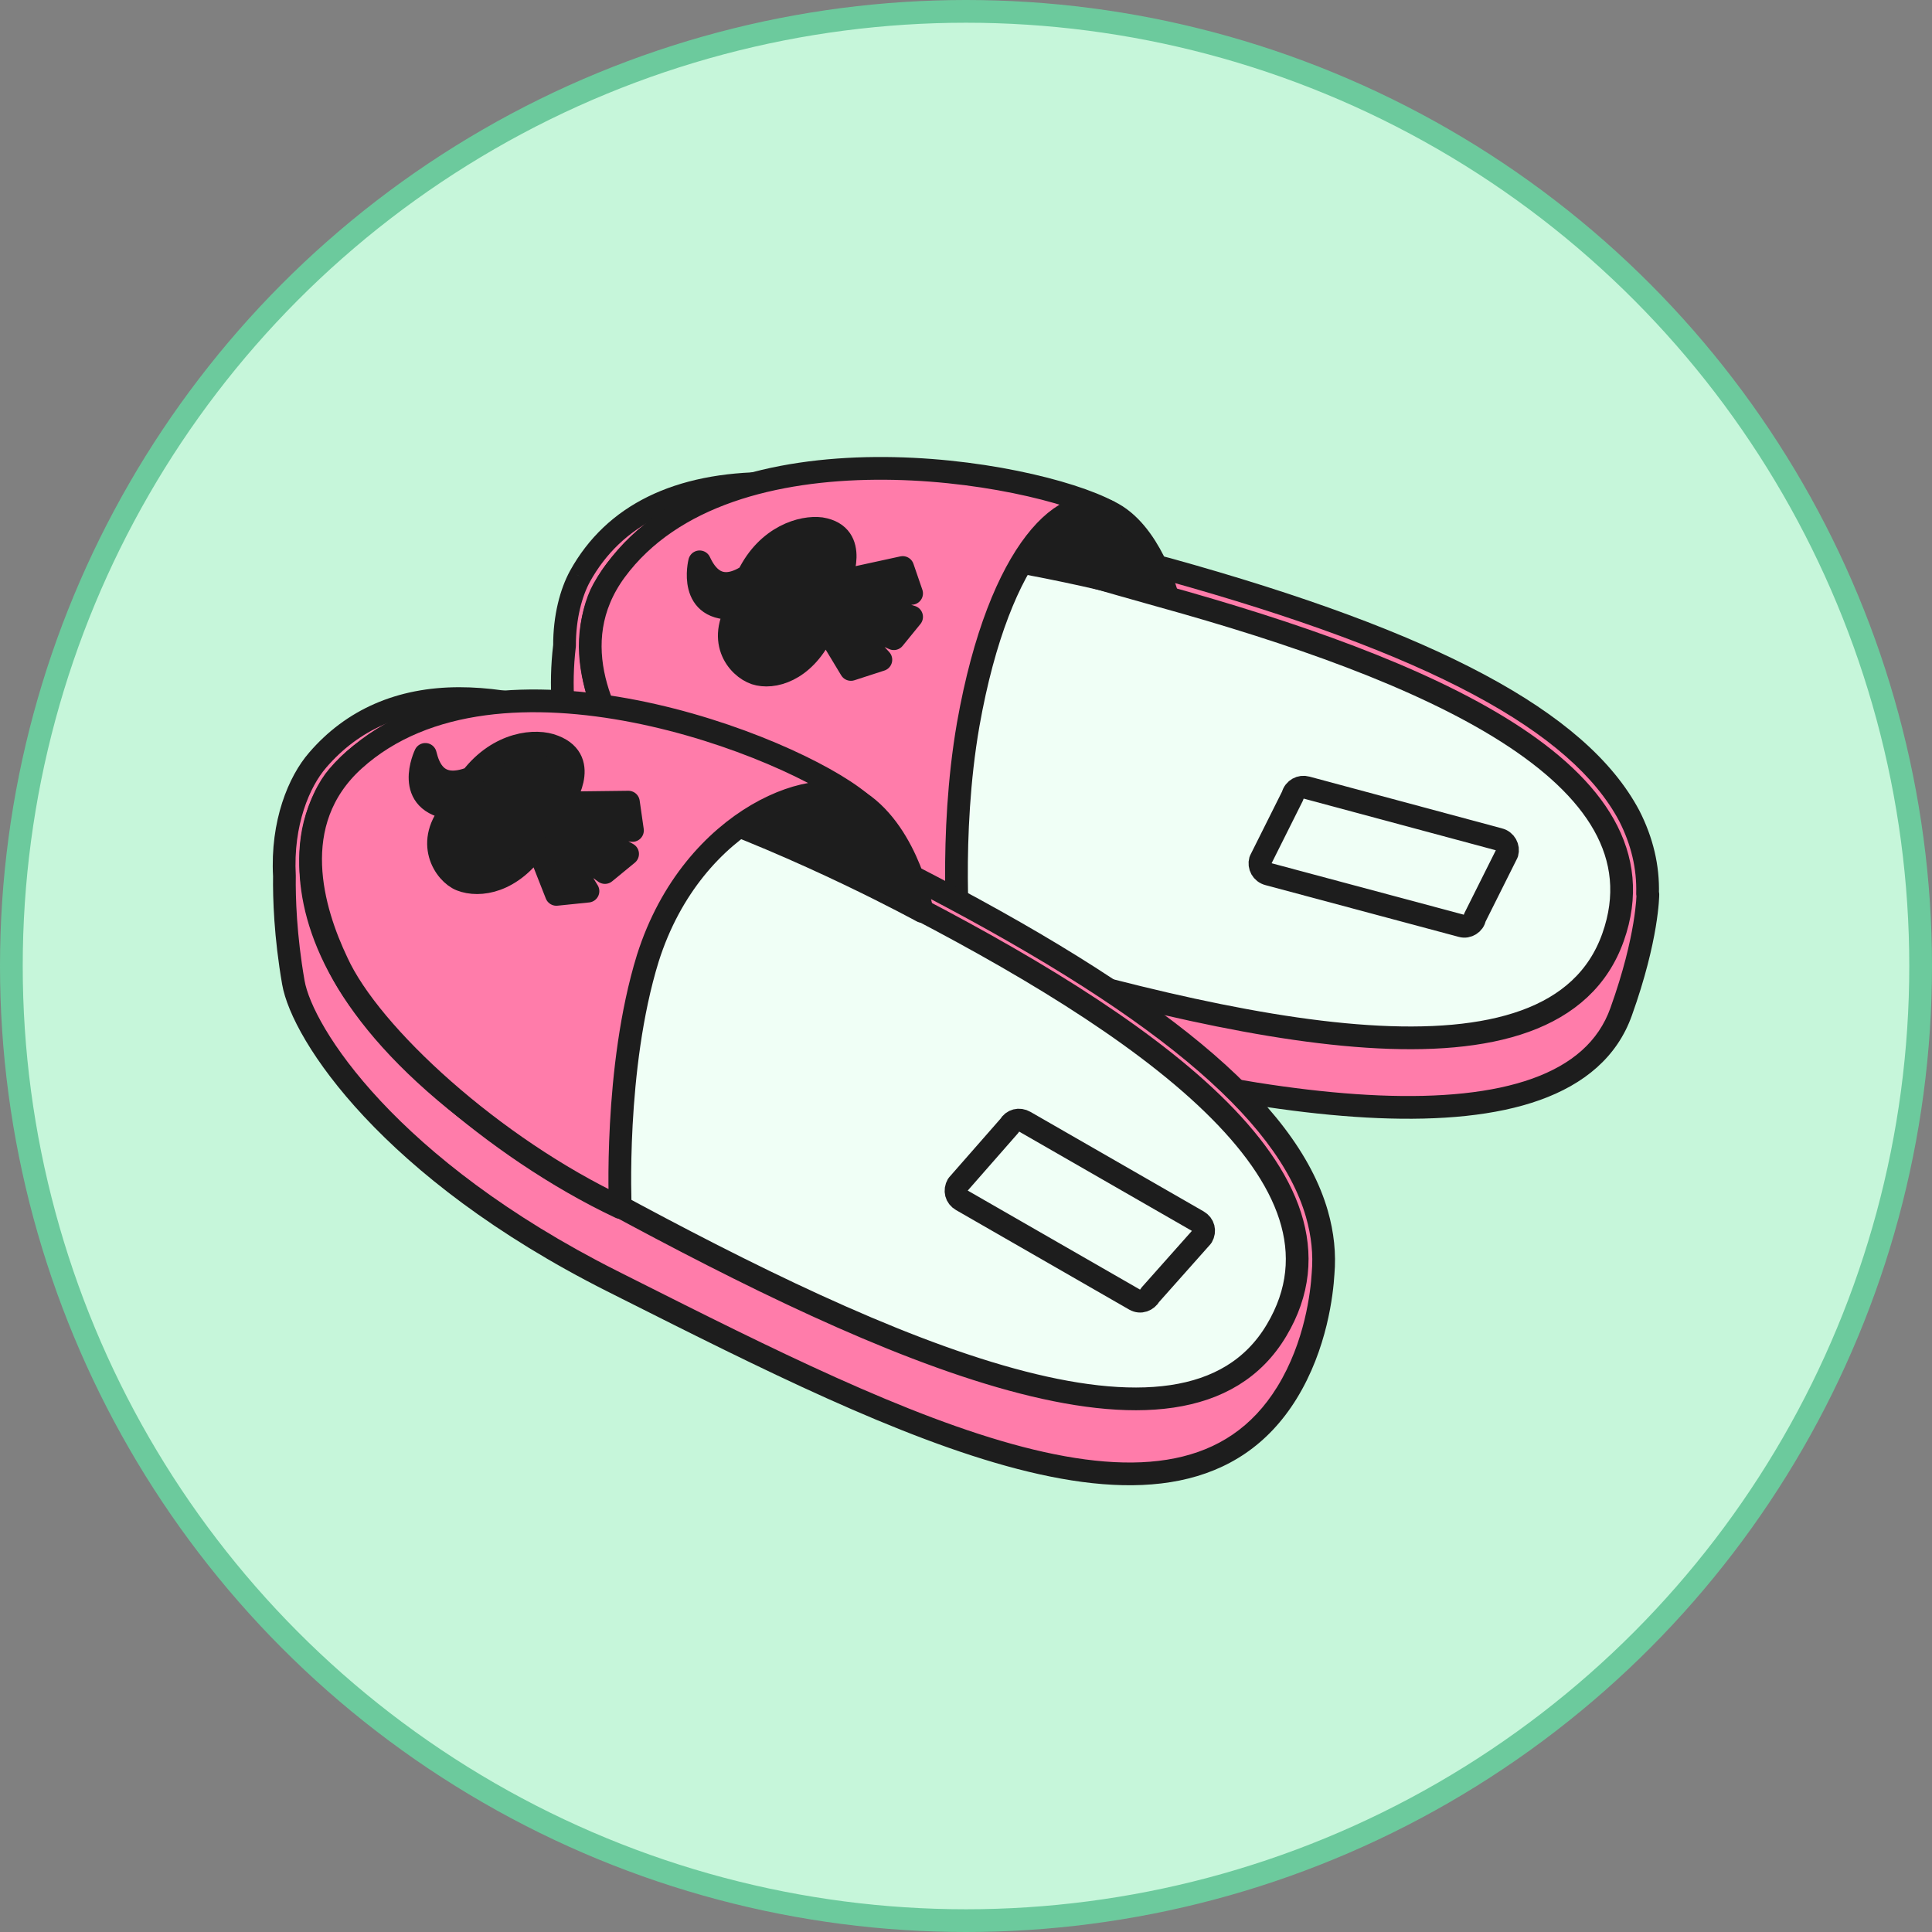
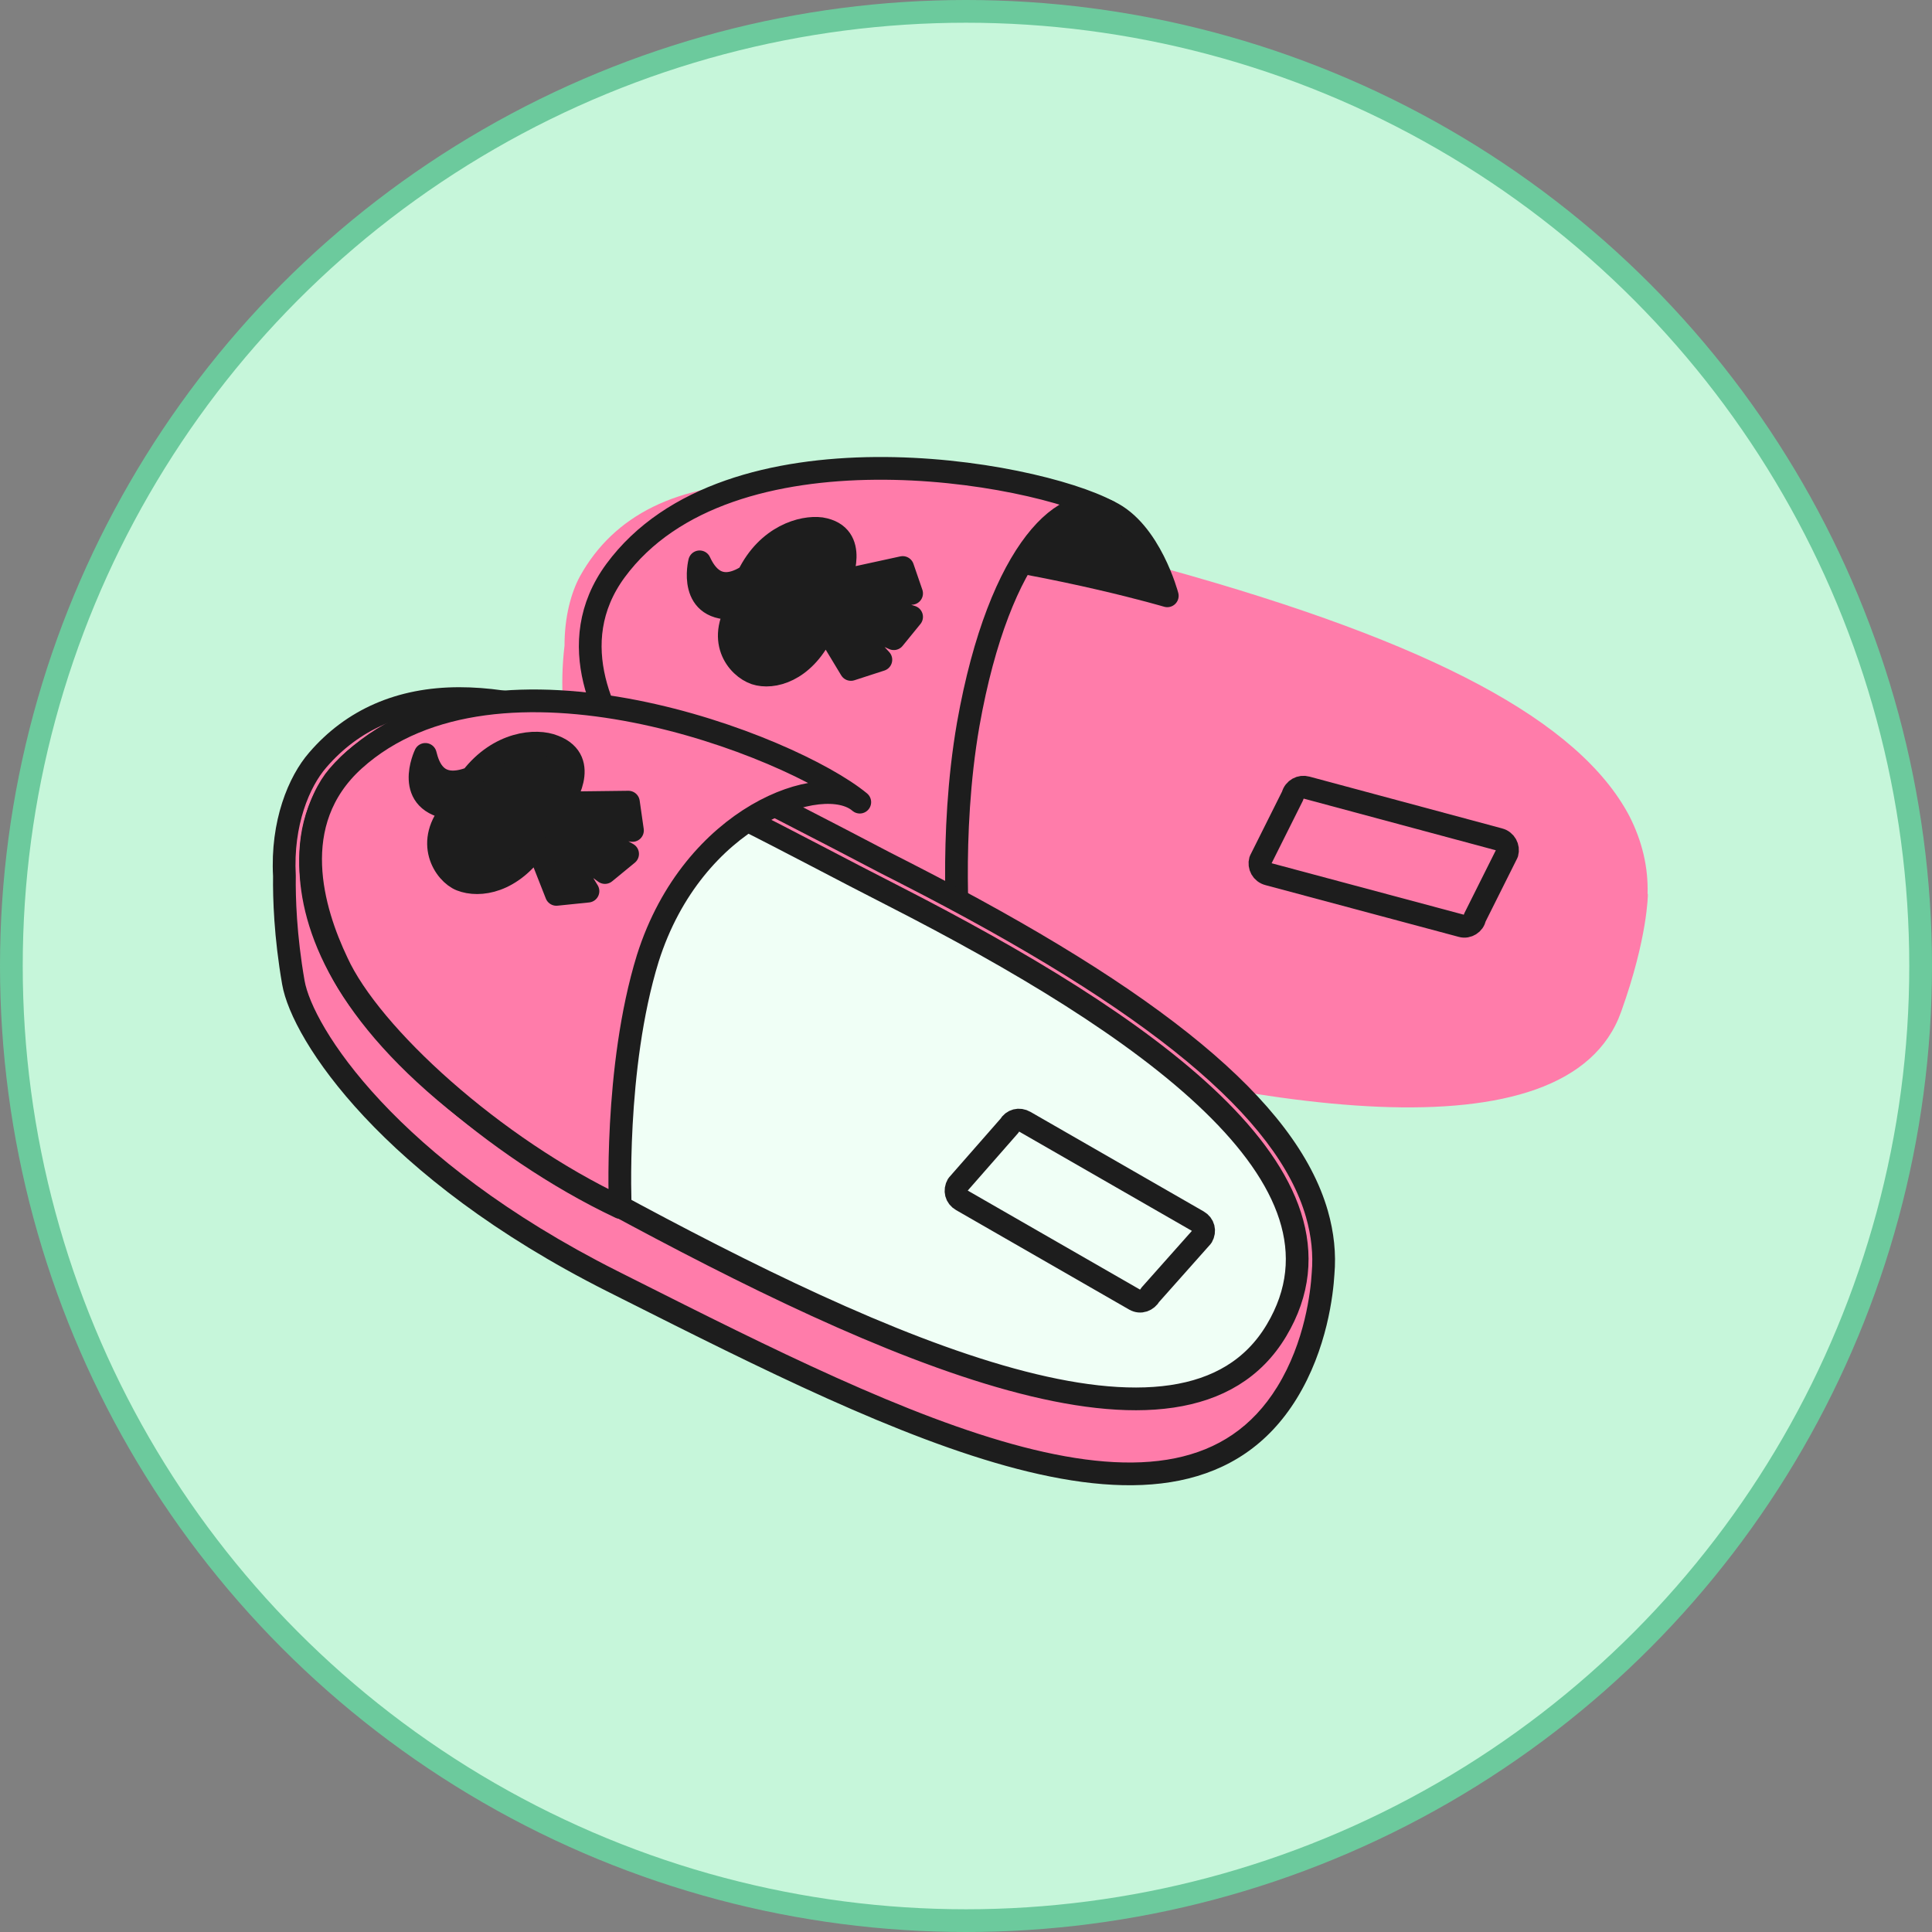
<svg xmlns="http://www.w3.org/2000/svg" width="170" height="170" viewBox="0 0 170 170" fill="none">
  <rect x="0" y="0" width="170" height="170" fill="#808080" stroke="none" />
  <circle cx="85" cy="85" r="84" fill="#C6F6DA" stroke="#6CCA9D" stroke-width="2" />
  <path fill-rule="evenodd" clip-rule="evenodd" d="M49.674 56.835C49.664 54.264 50.267 52.12 51.027 50.719C54.017 45.308 59.642 42.532 67.687 42.532C76.16 42.532 86.454 45.473 96.346 48.299L96.591 48.369C97.353 48.579 98.114 48.799 98.872 49.018C100.169 49.392 101.456 49.763 102.714 50.078C126.065 56.557 138.951 63.462 143.365 71.792C144.494 74.006 145.04 76.299 144.972 78.64C144.981 78.659 144.989 78.678 144.998 78.698C144.998 78.698 144.998 82.471 142.649 89.021C137.95 102.263 109.971 97.778 84.128 89.946C65.404 84.251 54.084 75.494 51.094 69.158C51.094 69.158 48.816 64.032 49.67 56.842C49.672 56.839 49.673 56.837 49.674 56.835Z" fill="#FF7CAA" />
-   <path d="M49.674 56.835L50.547 57.322C50.631 57.172 50.675 57.003 50.674 56.831L49.674 56.835ZM51.027 50.719L50.152 50.235L50.149 50.242L51.027 50.719ZM96.346 48.299L96.071 49.261L96.071 49.261L96.346 48.299ZM96.591 48.369L96.316 49.331L96.325 49.333L96.591 48.369ZM98.872 49.018L98.595 49.979L98.872 49.018ZM102.714 50.078L102.981 49.114C102.973 49.112 102.965 49.11 102.956 49.108L102.714 50.078ZM143.365 71.792L144.256 71.338C144.254 71.333 144.251 71.328 144.249 71.324L143.365 71.792ZM144.972 78.64L143.972 78.611C143.968 78.763 143.998 78.914 144.061 79.053L144.972 78.64ZM144.998 78.698L145.998 78.698C145.998 78.557 145.968 78.418 145.911 78.289L144.998 78.698ZM142.649 89.021L141.707 88.683L141.706 88.686L142.649 89.021ZM84.128 89.946L83.837 90.903L83.838 90.903L84.128 89.946ZM51.094 69.158L50.18 69.564C50.183 69.571 50.187 69.578 50.19 69.585L51.094 69.158ZM49.67 56.842L48.797 56.355C48.733 56.469 48.693 56.594 48.677 56.724L49.67 56.842ZM50.674 56.831C50.664 54.408 51.235 52.433 51.906 51.196L50.149 50.242C49.299 51.807 48.663 54.12 48.674 56.839L50.674 56.831ZM51.903 51.202C54.664 46.206 59.881 43.532 67.687 43.532V41.532C59.403 41.532 53.371 44.41 50.152 50.235L51.903 51.202ZM67.687 43.532C75.99 43.532 86.134 46.421 96.071 49.261L96.621 47.338C86.774 44.524 76.33 41.532 67.687 41.532V43.532ZM96.071 49.261L96.316 49.331L96.866 47.408L96.621 47.338L96.071 49.261ZM96.325 49.333C97.08 49.542 97.836 49.76 98.595 49.979L99.149 48.057C98.392 47.839 97.625 47.617 96.857 47.405L96.325 49.333ZM98.595 49.979C99.888 50.352 101.192 50.728 102.471 51.048L102.956 49.108C101.719 48.798 100.45 48.432 99.149 48.057L98.595 49.979ZM102.446 51.042C114.089 54.272 123.069 57.594 129.67 61.123C136.279 64.656 140.407 68.346 142.482 72.26L144.249 71.324C141.909 66.909 137.387 62.98 130.612 59.359C123.828 55.732 114.69 52.363 102.981 49.114L102.446 51.042ZM142.474 72.246C143.533 74.323 144.035 76.451 143.972 78.611L145.971 78.669C146.045 76.147 145.454 73.689 144.256 71.338L142.474 72.246ZM145.911 78.289C145.901 78.268 145.892 78.248 145.883 78.227L144.061 79.053C144.069 79.071 144.077 79.089 144.085 79.107L145.911 78.289ZM143.59 89.359C144.785 86.026 145.388 83.387 145.691 81.568C145.842 80.658 145.919 79.954 145.958 79.47C145.978 79.228 145.988 79.042 145.993 78.912C145.995 78.848 145.997 78.797 145.997 78.761C145.998 78.744 145.998 78.729 145.998 78.719C145.998 78.713 145.998 78.709 145.998 78.706C145.998 78.704 145.998 78.702 145.998 78.701C145.998 78.7 145.998 78.7 145.998 78.699C145.998 78.699 145.998 78.699 145.998 78.699C145.998 78.698 145.998 78.698 144.998 78.698C143.998 78.698 143.998 78.698 143.998 78.697C143.998 78.697 143.998 78.697 143.998 78.697C143.998 78.697 143.998 78.696 143.998 78.696C143.998 78.696 143.998 78.696 143.998 78.696C143.998 78.696 143.998 78.697 143.998 78.699C143.998 78.703 143.998 78.711 143.998 78.722C143.997 78.745 143.996 78.782 143.994 78.833C143.99 78.936 143.982 79.095 143.965 79.31C143.93 79.738 143.86 80.386 143.718 81.239C143.434 82.944 142.861 85.466 141.707 88.683L143.59 89.359ZM83.838 90.903C96.785 94.827 110.337 97.935 121.276 98.385C126.742 98.61 131.633 98.176 135.494 96.795C139.378 95.405 142.289 93.025 143.591 89.355L141.706 88.686C140.659 91.638 138.31 93.663 134.82 94.912C131.305 96.169 126.705 96.607 121.358 96.387C110.673 95.947 97.313 92.897 84.418 88.989L83.838 90.903ZM50.19 69.585C51.797 72.99 55.546 76.887 61.156 80.625C66.793 84.379 74.395 88.031 83.837 90.903L84.419 88.99C75.136 86.166 67.717 82.592 62.265 78.96C56.788 75.311 53.382 71.662 51.998 68.731L50.19 69.585ZM48.677 56.724C48.234 60.449 48.603 63.64 49.084 65.904C49.324 67.036 49.593 67.939 49.804 68.565C49.91 68.877 50.001 69.121 50.067 69.29C50.1 69.374 50.127 69.439 50.147 69.485C50.156 69.508 50.164 69.526 50.17 69.54C50.172 69.546 50.175 69.552 50.176 69.556C50.177 69.558 50.178 69.559 50.179 69.561C50.179 69.561 50.179 69.562 50.18 69.563C50.18 69.563 50.18 69.563 50.18 69.564C50.18 69.564 50.18 69.564 51.094 69.158C52.008 68.752 52.008 68.752 52.008 68.752C52.008 68.752 52.008 68.753 52.008 68.753C52.008 68.753 52.008 68.753 52.008 68.753C52.009 68.754 52.008 68.753 52.008 68.753C52.008 68.752 52.007 68.75 52.006 68.746C52.003 68.74 51.998 68.728 51.991 68.712C51.977 68.679 51.956 68.628 51.928 68.558C51.873 68.418 51.794 68.205 51.699 67.925C51.51 67.364 51.262 66.537 51.04 65.489C50.595 63.392 50.252 60.424 50.663 56.959L48.677 56.724ZM48.801 56.347C48.8 56.35 48.798 56.352 48.797 56.355L50.544 57.328C50.545 57.327 50.546 57.325 50.547 57.322L48.801 56.347Z" fill="#1D1D1D" />
-   <path d="M53.086 51.858C50.736 56.058 48.956 72.646 83.2 83.04C109.043 90.872 136.738 97.137 141.935 82.471C147.061 68.019 125.276 58.835 102.138 52.427C83.129 47.159 60.347 38.83 53.086 51.858Z" fill="#F0FFF6" stroke="#1D1D1D" stroke-width="2" stroke-miterlimit="10" stroke-linecap="round" stroke-linejoin="round" />
  <path d="M81.353 44.596C81.353 44.596 92.815 42.745 97.585 45.023C101.215 46.732 102.711 52.427 102.711 52.427C102.711 52.427 93.811 49.793 82.42 48.298L81.353 44.596Z" fill="#1D1D1D" stroke="#1D1D1D" stroke-width="2" stroke-miterlimit="10" stroke-linecap="round" stroke-linejoin="round" />
  <path d="M84.411 83.397C84.411 83.397 83.486 73.572 85.194 63.747C87.971 48.085 94.022 42.959 97.582 45.023C90.819 41.392 64.05 36.765 54.154 50.22C49.455 56.628 53.228 63.676 56.219 67.591C60.348 73.145 72.664 80.549 84.411 83.397Z" fill="#FF7CAA" stroke="#1D1D1D" stroke-width="2" stroke-miterlimit="10" stroke-linecap="round" stroke-linejoin="round" />
  <path d="M72.596 55.133C71.101 58.693 68.467 59.689 66.758 59.333C65.263 59.048 62.985 56.77 64.907 53.495C60.422 53.922 61.561 49.437 61.561 49.437C62.059 50.505 63.198 52.356 65.832 50.648C67.541 47.159 70.602 46.305 72.24 46.518C75.728 47.088 73.877 51.146 73.877 51.146L79.43 49.936L80.213 52.214L74.447 52.428L80.213 54.279L78.647 56.201C78.647 56.201 73.948 54.065 73.948 54.136C73.948 54.207 77.508 58.052 77.508 58.052L74.874 58.906L72.596 55.133Z" fill="#1D1D1D" stroke="#1D1D1D" stroke-width="2" stroke-miterlimit="10" stroke-linecap="round" stroke-linejoin="round" />
  <path d="M128.626 81.474L111.611 76.918C111.041 76.775 110.756 76.206 110.899 75.707L113.746 70.012C113.889 69.442 114.458 69.158 114.957 69.3L131.901 73.856C132.47 73.999 132.755 74.568 132.613 75.067L129.765 80.762C129.694 81.26 129.124 81.616 128.626 81.474Z" stroke="#1D1D1D" stroke-width="2" stroke-miterlimit="10" stroke-linecap="round" stroke-linejoin="round" />
  <path fill-rule="evenodd" clip-rule="evenodd" d="M25.027 77.075C24.776 72.414 26.314 68.764 27.955 66.879C31.017 63.32 35.217 61.469 40.414 61.469C50.053 61.469 61.816 67.567 73.282 73.512C73.504 73.627 73.725 73.742 73.946 73.856C74.587 74.189 75.235 74.529 75.884 74.869C77.181 75.549 78.479 76.23 79.713 76.847C101.712 88.095 113.245 97.635 115.879 106.819C116.388 108.601 116.57 110.355 116.419 112.08C116.319 113.74 115.814 118.376 113.239 122.553C103.805 137.857 79.416 125.585 55.224 113.412C54.77 113.184 54.317 112.956 53.864 112.728C34.215 102.832 26.597 90.943 25.814 86.457C25.1 82.354 25.001 79.004 25.027 77.075Z" fill="#FF7CAA" />
  <path d="M25.027 77.075L26.027 77.088C26.027 77.066 26.027 77.044 26.026 77.021L25.027 77.075ZM27.955 66.879L28.709 67.536L28.713 67.531L27.955 66.879ZM73.282 73.512L73.743 72.625V72.625L73.282 73.512ZM73.946 73.856L74.406 72.969L74.406 72.969L73.946 73.856ZM75.884 74.869L76.349 73.983H76.349L75.884 74.869ZM79.713 76.847L80.168 75.956L80.16 75.952L79.713 76.847ZM115.879 106.819L116.84 106.544L116.84 106.543L115.879 106.819ZM116.419 112.08L115.422 111.993C115.422 112.002 115.421 112.011 115.42 112.02L116.419 112.08ZM113.239 122.553L112.388 122.028V122.028L113.239 122.553ZM55.224 113.412L54.774 114.305H54.774L55.224 113.412ZM53.864 112.728L53.414 113.621L53.415 113.621L53.864 112.728ZM25.814 86.457L24.829 86.629L24.829 86.629L25.814 86.457ZM26.026 77.021C25.787 72.591 27.256 69.204 28.709 67.536L27.201 66.223C25.371 68.324 23.765 72.237 24.028 77.129L26.026 77.021ZM28.713 67.531C31.567 64.214 35.48 62.469 40.414 62.469V60.469C34.954 60.469 30.466 62.426 27.197 66.227L28.713 67.531ZM40.414 62.469C45.041 62.469 50.25 63.937 55.786 66.188C61.314 68.435 67.079 71.423 72.822 74.4L73.743 72.625C68.019 69.657 62.169 66.623 56.539 64.335C50.918 62.05 45.425 60.469 40.414 60.469V62.469ZM72.822 74.4C73.043 74.515 73.265 74.63 73.486 74.744L74.406 72.969C74.185 72.854 73.964 72.739 73.743 72.625L72.822 74.4ZM73.486 74.744C74.124 75.075 74.771 75.414 75.42 75.754L76.349 73.983C75.7 73.643 75.049 73.302 74.406 72.969L73.486 74.744ZM75.42 75.754C76.715 76.434 78.021 77.119 79.266 77.741L80.16 75.952C78.936 75.34 77.648 74.665 76.349 73.983L75.42 75.754ZM79.257 77.737C90.227 83.346 98.537 88.504 104.42 93.377C110.312 98.258 113.68 102.78 114.918 107.095L116.84 106.543C115.443 101.674 111.728 96.834 105.696 91.837C99.653 86.831 91.197 81.596 80.168 75.956L79.257 77.737ZM114.917 107.094C115.396 108.768 115.562 110.399 115.422 111.993L117.415 112.168C117.578 110.311 117.381 108.434 116.84 106.544L114.917 107.094ZM114.09 123.077C116.793 118.693 117.314 113.861 117.417 112.14L115.42 112.02C115.325 113.619 114.834 118.06 112.388 122.028L114.09 123.077ZM54.774 114.305C66.837 120.375 79.088 126.545 89.514 129.254C94.733 130.61 99.592 131.127 103.795 130.273C108.043 129.409 111.579 127.151 114.09 123.077L112.388 122.028C110.182 125.607 107.131 127.554 103.397 128.313C99.618 129.081 95.099 128.639 90.017 127.319C79.842 124.675 67.802 118.622 55.673 112.519L54.774 114.305ZM53.415 113.621C53.868 113.849 54.321 114.077 54.774 114.305L55.673 112.519C55.22 112.291 54.767 112.062 54.313 111.834L53.415 113.621ZM24.829 86.629C25.269 89.153 27.522 93.42 32.033 98.247C36.579 103.109 43.493 108.624 53.414 113.621L54.314 111.835C44.586 106.936 37.866 101.558 33.495 96.881C29.089 92.167 27.141 88.247 26.799 86.285L24.829 86.629ZM24.027 77.062C24.001 79.039 24.102 82.451 24.829 86.629L26.799 86.286C26.098 82.256 26.002 78.97 26.027 77.088L24.027 77.062Z" fill="#1D1D1D" />
  <path d="M29.732 68.303C26.529 72.005 21.403 88.237 53.511 105.609C77.788 118.779 104.2 130.669 112.317 117.071C120.361 103.615 100.498 90.017 78.642 78.84C60.701 69.727 39.628 56.699 29.732 68.303Z" fill="#F0FFF6" stroke="#1D1D1D" stroke-width="2" stroke-miterlimit="10" stroke-linecap="round" stroke-linejoin="round" />
-   <path d="M59.492 66.808C59.492 66.808 71.097 67.52 75.653 70.582C79.996 73.501 81.135 80.193 81.135 80.193C81.135 80.193 70.883 74.568 59.777 70.724L59.492 66.808Z" fill="#1D1D1D" stroke="#1D1D1D" stroke-width="2" stroke-miterlimit="10" stroke-linecap="round" stroke-linejoin="round" />
  <path d="M54.58 106.249C54.58 106.249 54.011 94.004 57.001 84.322C60.987 71.721 72.45 67.805 75.653 70.582C69.602 65.598 43.759 55.489 31.157 66.879C25.106 72.361 27.527 80.193 29.662 84.678C32.581 91.085 43.403 100.981 54.58 106.249Z" fill="#FF7CAA" stroke="#1D1D1D" stroke-width="2" stroke-miterlimit="10" stroke-linecap="round" stroke-linejoin="round" />
  <path d="M47.25 74.355C45.043 77.63 42.196 78.057 40.558 77.416C39.134 76.847 37.283 74.07 39.917 71.151C35.361 70.653 37.426 66.381 37.426 66.381C37.71 67.52 38.422 69.656 41.484 68.446C43.904 65.313 47.179 65.028 48.745 65.669C52.091 66.951 49.457 70.653 49.457 70.653L55.295 70.582L55.651 73.073L49.884 72.076L55.224 75.138L53.23 76.775C53.23 76.775 48.959 73.643 48.959 73.785C48.959 73.928 51.736 78.413 51.736 78.413L48.959 78.698L47.25 74.355Z" fill="#1D1D1D" stroke="#1D1D1D" stroke-width="2" stroke-miterlimit="10" stroke-linecap="round" stroke-linejoin="round" />
  <path d="M99.857 114.366L84.621 105.609C84.123 105.324 83.981 104.754 84.265 104.256L88.822 99.059C89.106 98.561 89.676 98.418 90.174 98.703L105.41 107.46C105.908 107.745 106.05 108.314 105.766 108.812L101.209 113.938C100.924 114.437 100.355 114.65 99.857 114.366Z" stroke="#1D1D1D" stroke-width="2" stroke-miterlimit="10" stroke-linecap="round" stroke-linejoin="round" />
</svg>